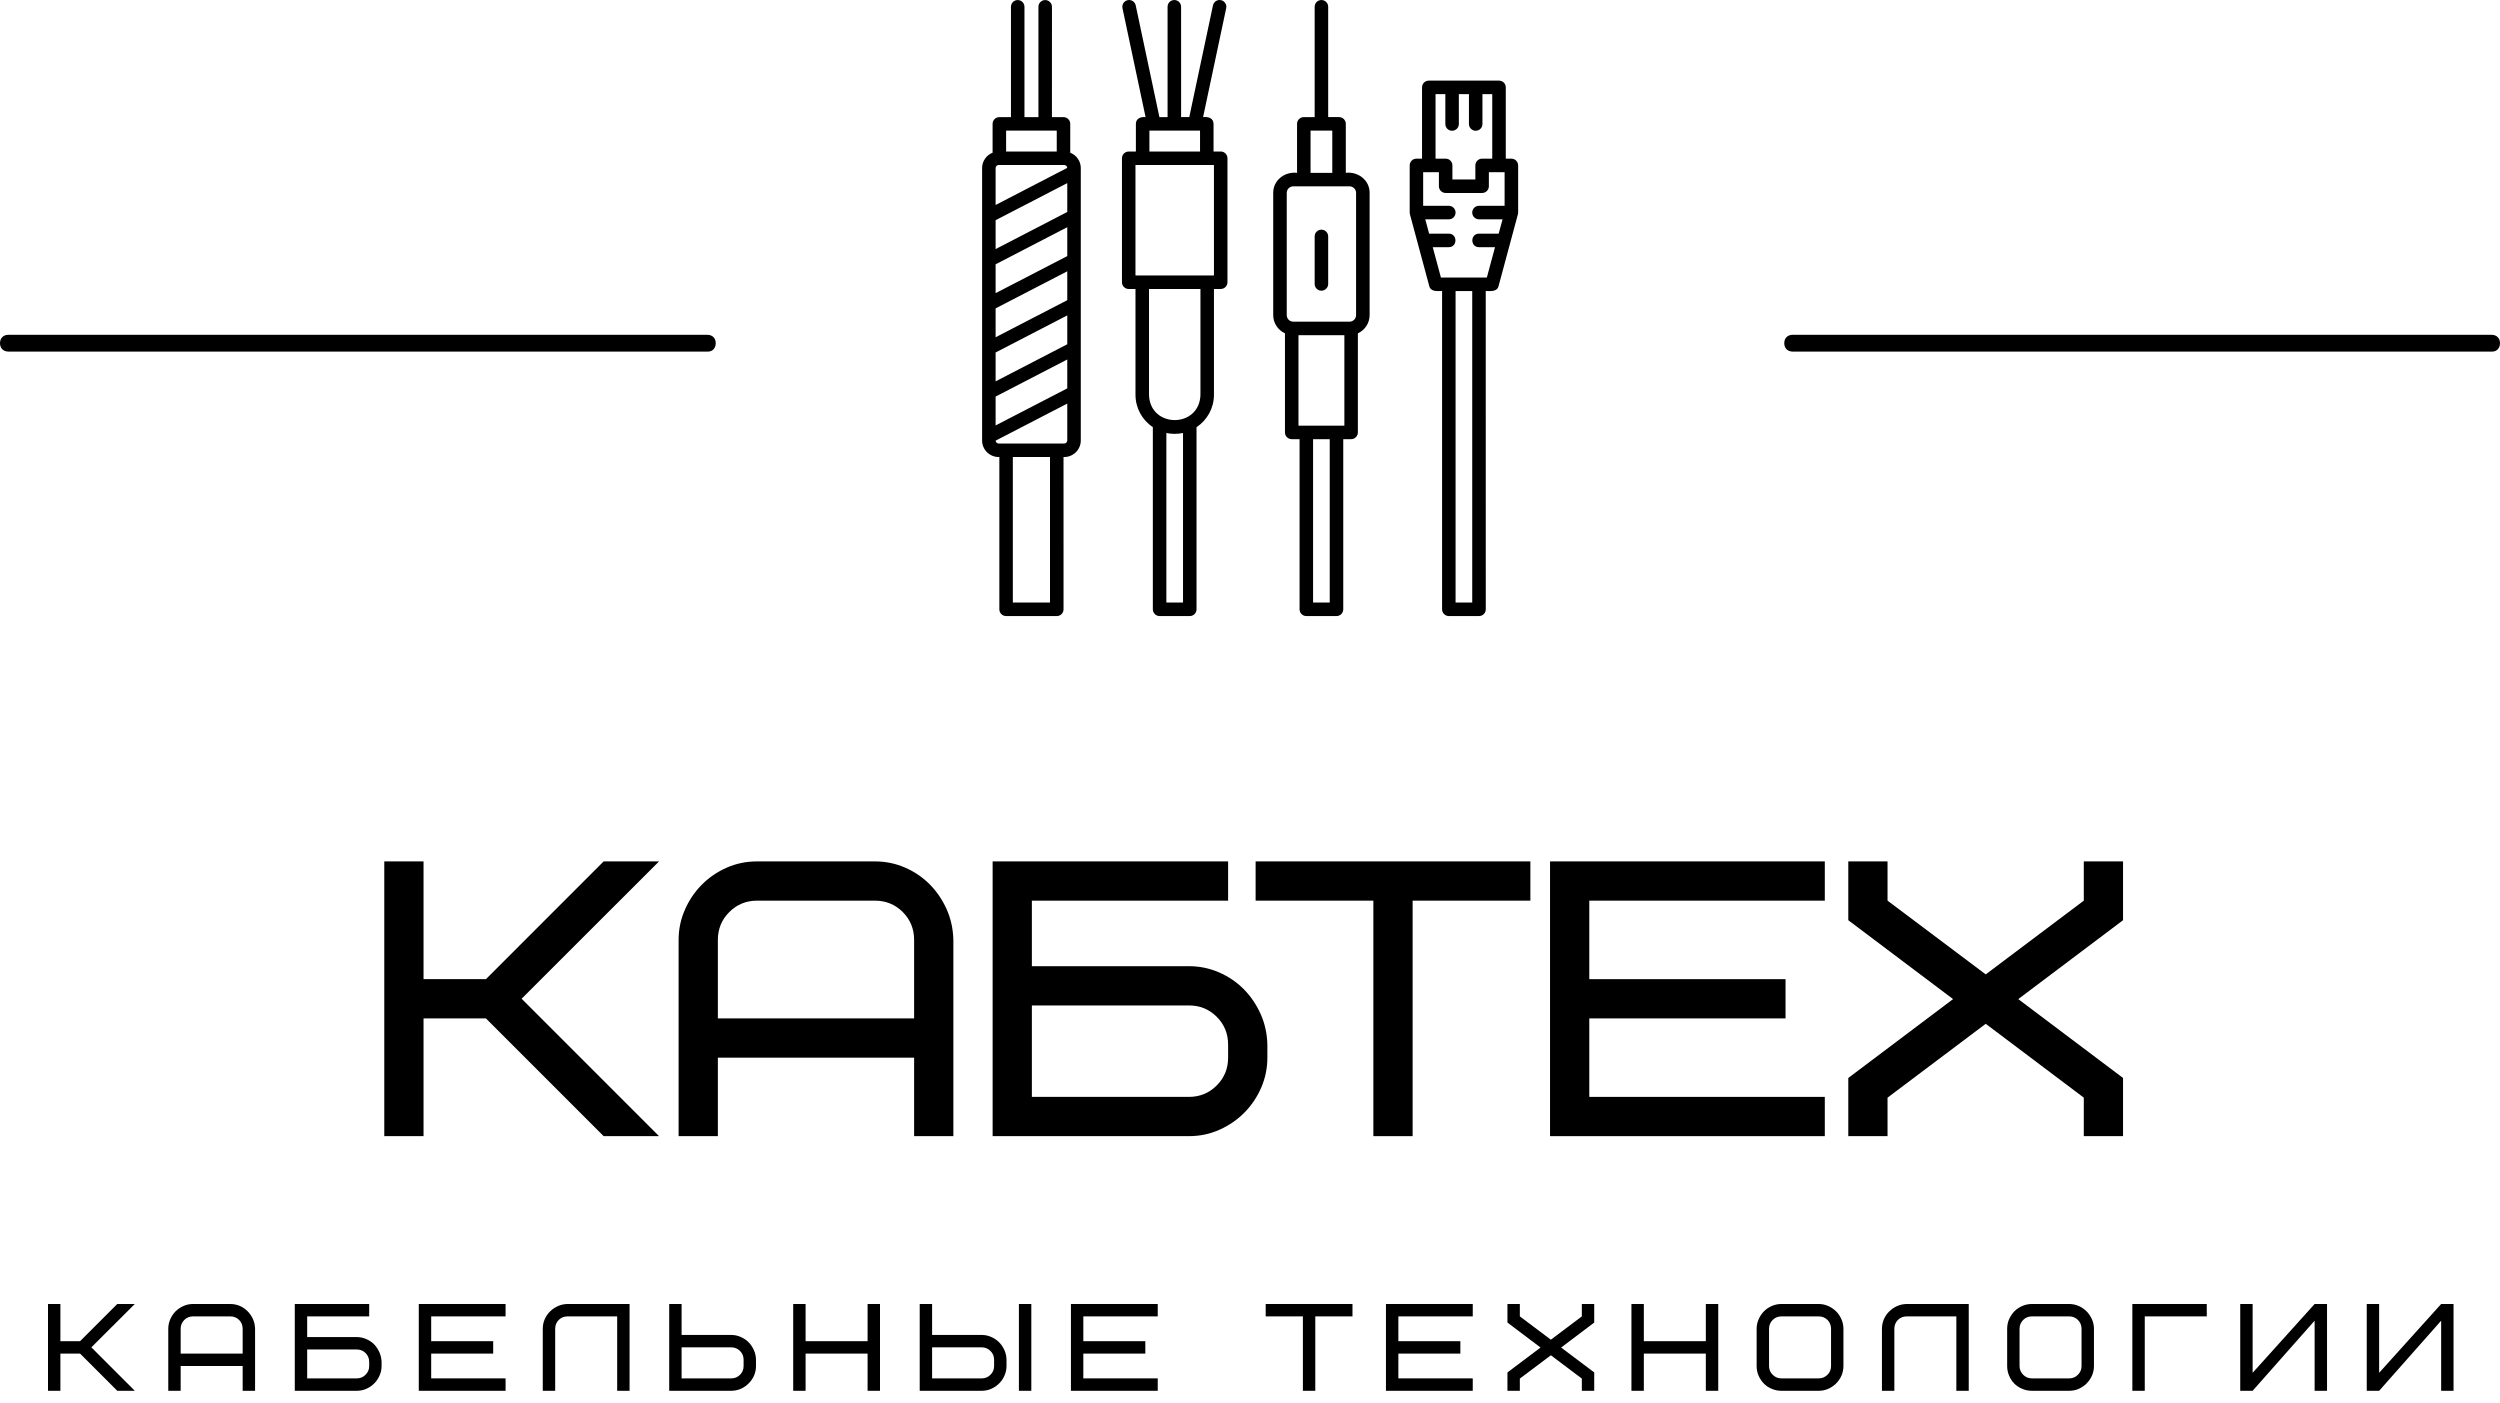
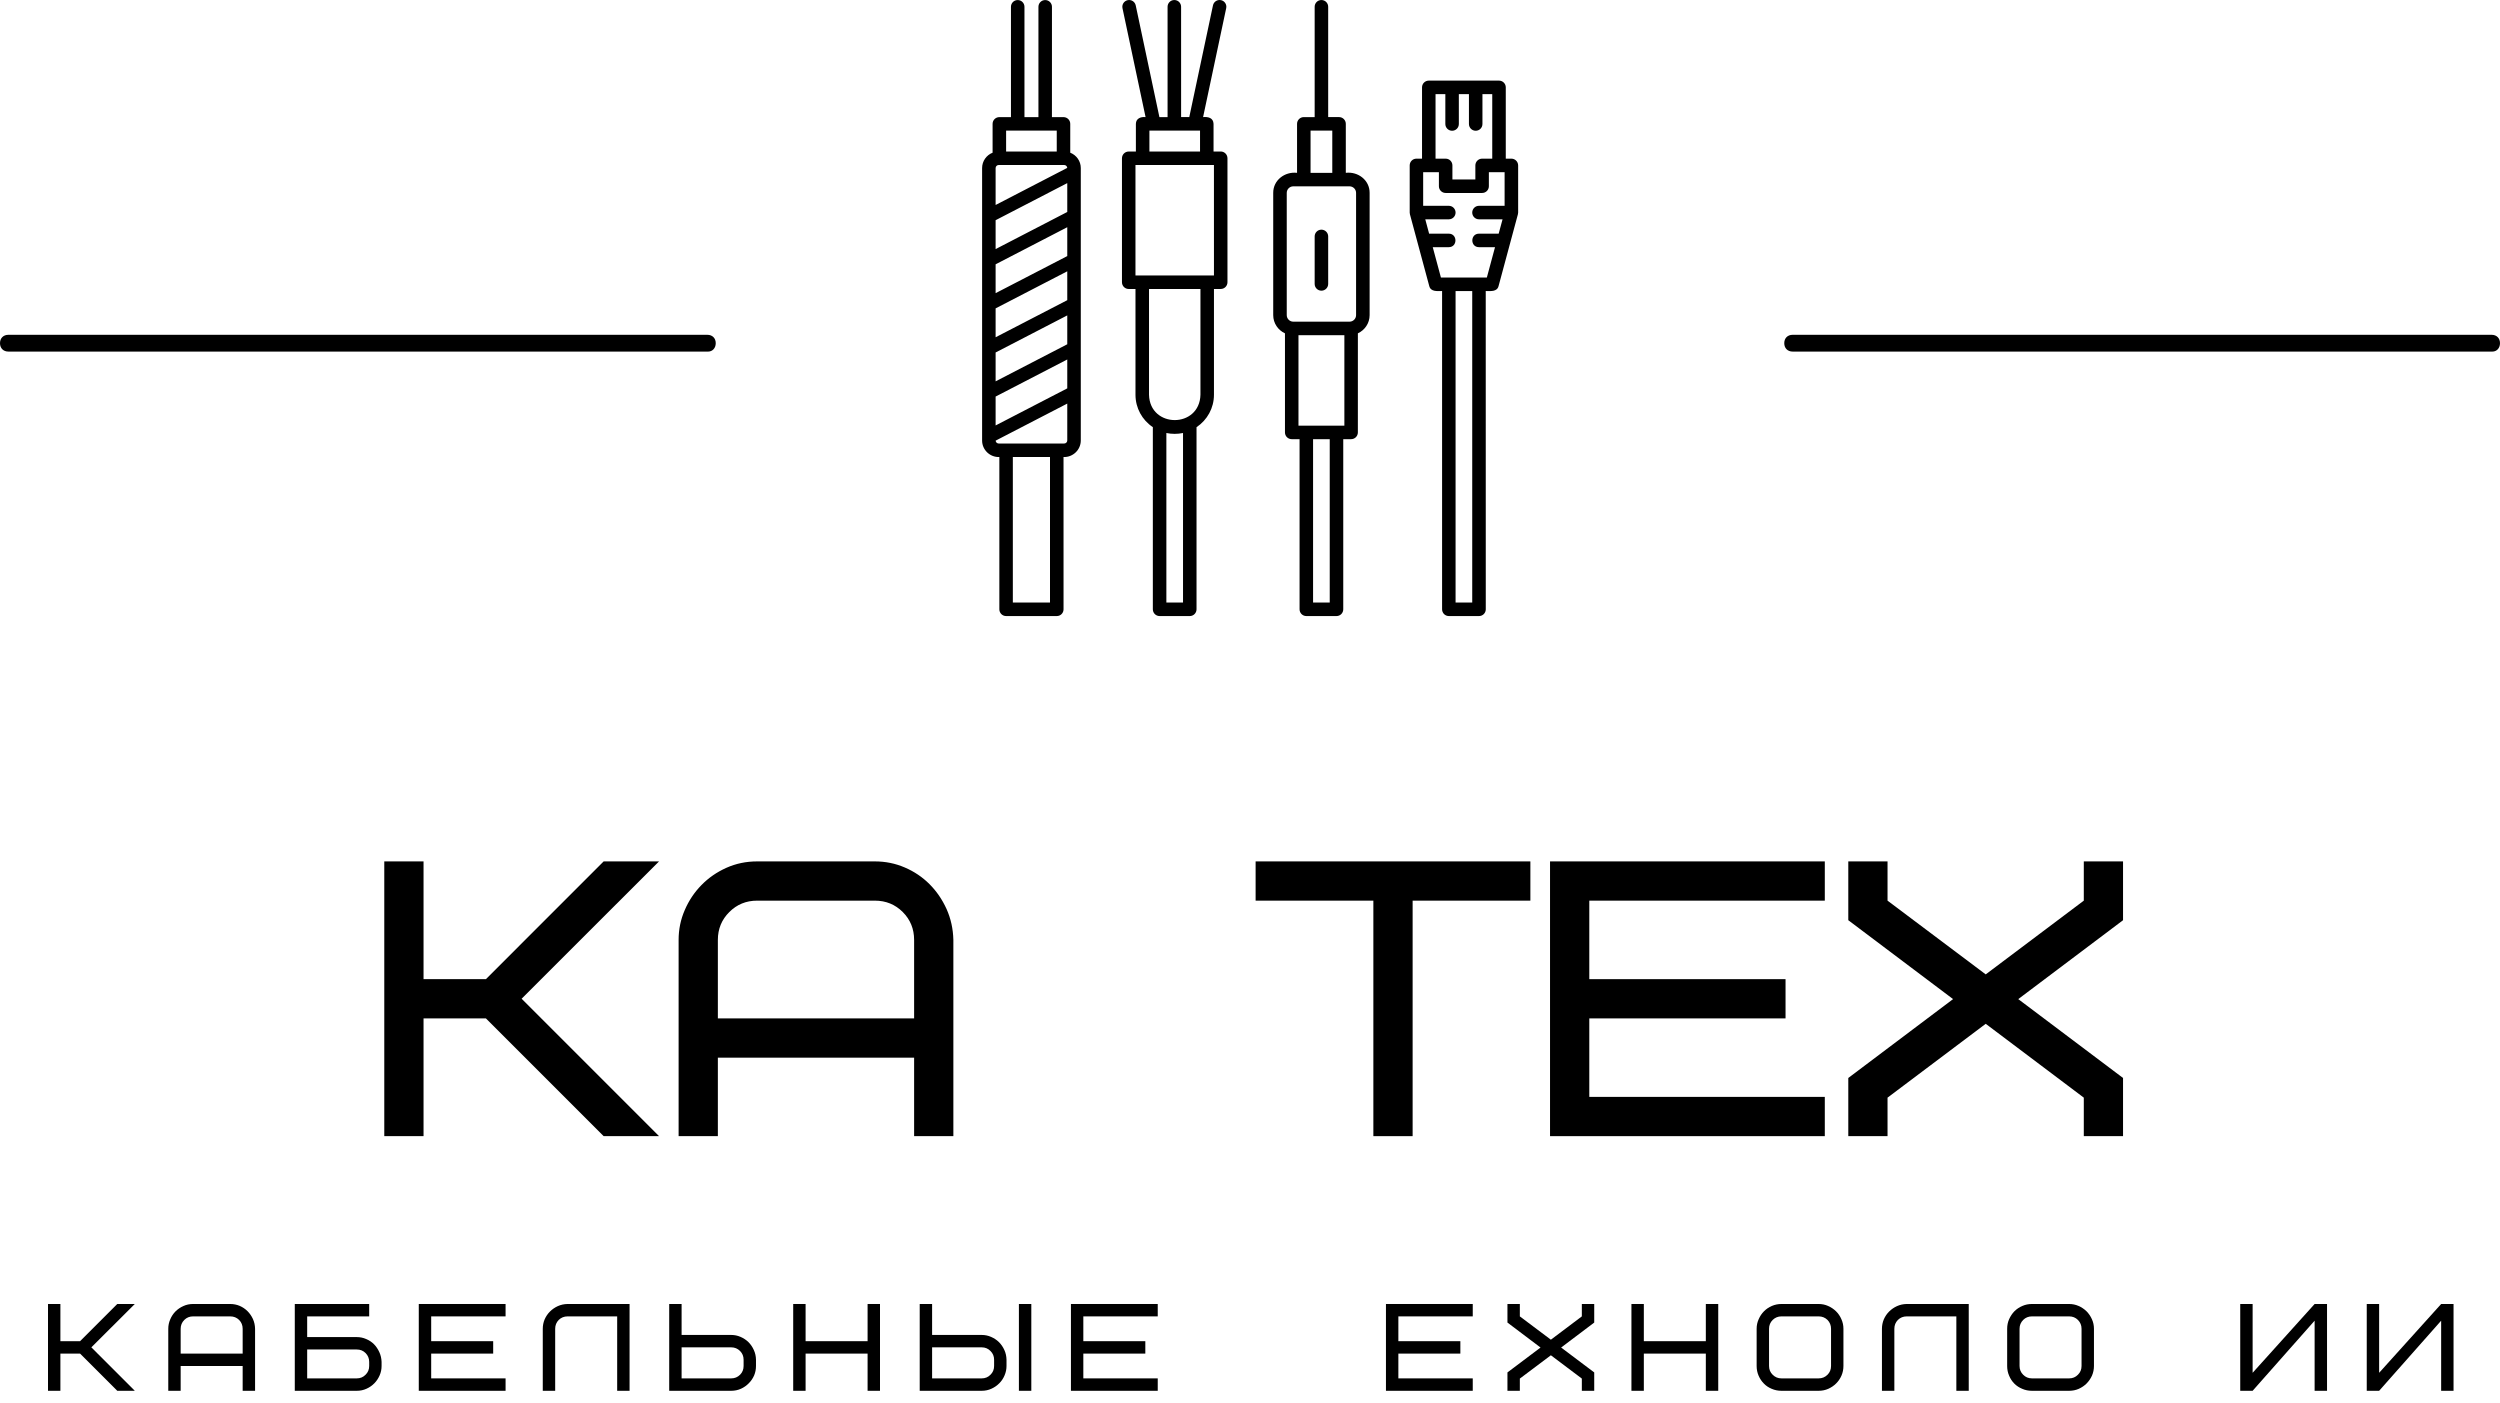
<svg xmlns="http://www.w3.org/2000/svg" width="139" height="78" viewBox="0 0 139 78" fill="none">
  <path d="M36.642 47.894L29.002 55.529L36.642 63.17H33.563L27.017 56.623H23.549V63.17H21.366V47.894H23.549V54.441H27.017L33.563 47.894H36.642Z" fill="black" />
  <path d="M48.643 50.076H42.096C41.487 50.076 40.973 50.287 40.551 50.708C40.126 51.13 39.913 51.647 39.913 52.258V56.623H50.825V52.258C50.825 51.647 50.614 51.13 50.193 50.708C49.771 50.287 49.254 50.076 48.643 50.076ZM53.007 52.258V63.17H50.825V58.805H39.913V63.17H37.731V52.258C37.731 51.674 37.845 51.121 38.073 50.599C38.298 50.074 38.607 49.611 39.001 49.21C39.392 48.809 39.853 48.49 40.385 48.251C40.917 48.013 41.487 47.894 42.096 47.894H48.643C49.227 47.894 49.78 48.006 50.301 48.23C50.827 48.455 51.286 48.764 51.68 49.158C52.071 49.549 52.387 50.01 52.629 50.542C52.867 51.075 52.993 51.647 53.007 52.258Z" fill="black" />
-   <path d="M68.283 58.805V58.085C68.283 57.473 68.073 56.956 67.651 56.535C67.229 56.113 66.713 55.902 66.101 55.902H57.372V60.987H66.101C66.713 60.987 67.229 60.775 67.651 60.35C68.073 59.928 68.283 59.413 68.283 58.805ZM70.466 58.085V58.805C70.466 59.386 70.353 59.937 70.129 60.459C69.904 60.984 69.595 61.447 69.201 61.848C68.81 62.249 68.349 62.568 67.817 62.807C67.285 63.049 66.713 63.17 66.101 63.17H55.19V47.894H68.283V50.076H57.372V53.72H66.101C66.685 53.72 67.238 53.832 67.76 54.057C68.285 54.282 68.745 54.591 69.139 54.985C69.529 55.375 69.845 55.837 70.087 56.369C70.326 56.901 70.452 57.473 70.466 58.085Z" fill="black" />
  <path d="M85.089 50.076H78.542V63.17H76.359V50.076H69.812V47.894H85.089V50.076Z" fill="black" />
  <path d="M88.365 50.076V54.441H99.276V56.623H88.365V60.987H101.459V63.17H86.182V47.894H101.459V50.076H88.365Z" fill="black" />
  <path d="M115.859 47.894H118.041V51.164L112.215 55.55L118.041 59.935V63.17H115.859V61.029L110.406 56.923L104.947 61.029V63.17H102.765V59.935L108.591 55.55L102.765 51.164V47.894H104.947V50.076L110.406 54.176L115.859 50.076V47.894Z" fill="black" />
  <path d="M7.495 72.502L5.079 74.912L7.495 77.328H6.52L4.452 75.26H3.358V77.328H2.669V72.502H3.358V74.57H4.452L6.52 72.502H7.495Z" fill="black" />
  <path d="M12.803 73.191H10.735C10.541 73.191 10.379 73.257 10.247 73.388C10.113 73.523 10.045 73.687 10.045 73.881V75.26H13.492V73.881C13.492 73.687 13.427 73.523 13.295 73.388C13.161 73.257 12.996 73.191 12.803 73.191ZM14.182 73.881V77.328H13.492V75.949H10.045V77.328H9.356V73.881C9.356 73.698 9.392 73.523 9.465 73.357C9.534 73.191 9.631 73.044 9.755 72.917C9.879 72.792 10.026 72.692 10.196 72.616C10.361 72.54 10.541 72.502 10.735 72.502H12.803C12.986 72.502 13.161 72.537 13.326 72.606C13.492 72.678 13.637 72.777 13.762 72.901C13.886 73.025 13.986 73.171 14.063 73.337C14.139 73.506 14.178 73.687 14.182 73.881Z" fill="black" />
  <path d="M20.527 75.949V75.721C20.527 75.528 20.459 75.363 20.324 75.228C20.193 75.097 20.031 75.032 19.837 75.032H17.079V76.638H19.837C20.031 76.638 20.193 76.571 20.324 76.436C20.459 76.305 20.527 76.143 20.527 75.949ZM21.216 75.721V75.949C21.216 76.132 21.18 76.307 21.107 76.473C21.035 76.638 20.938 76.784 20.817 76.908C20.692 77.036 20.546 77.138 20.376 77.214C20.21 77.29 20.031 77.328 19.837 77.328H16.39V72.502H20.527V73.191H17.079V74.342H19.837C20.02 74.342 20.195 74.378 20.361 74.451C20.527 74.52 20.672 74.617 20.796 74.741C20.917 74.866 21.015 75.013 21.092 75.182C21.168 75.348 21.209 75.528 21.216 75.721Z" fill="black" />
  <path d="M23.974 73.191V74.57H27.421V75.26H23.974V76.638H28.11V77.328H23.284V72.502H28.11V73.191H23.974Z" fill="black" />
  <path d="M31.557 72.502H35.004V77.328H34.315V73.191H31.557C31.364 73.191 31.2 73.257 31.065 73.388C30.933 73.523 30.868 73.687 30.868 73.881V77.328H30.178V73.881C30.178 73.698 30.213 73.523 30.282 73.357C30.355 73.191 30.453 73.046 30.578 72.922C30.702 72.797 30.847 72.697 31.013 72.621C31.182 72.545 31.364 72.505 31.557 72.502Z" fill="black" />
  <path d="M41.344 75.949V75.602C41.344 75.408 41.278 75.246 41.147 75.115C41.012 74.98 40.848 74.912 40.655 74.912H37.897V76.638H40.655C40.848 76.638 41.012 76.571 41.147 76.436C41.278 76.305 41.344 76.143 41.344 75.949ZM42.033 75.602V75.949C42.033 76.132 41.999 76.307 41.93 76.473C41.857 76.638 41.759 76.784 41.634 76.908C41.51 77.036 41.365 77.138 41.199 77.214C41.03 77.29 40.848 77.328 40.655 77.328H37.208V72.502H37.897V74.223H40.655C40.838 74.223 41.012 74.259 41.178 74.332C41.344 74.404 41.489 74.501 41.614 74.622C41.738 74.746 41.838 74.893 41.914 75.063C41.99 75.228 42.03 75.408 42.033 75.602Z" fill="black" />
  <path d="M44.791 72.502V74.57H48.238V72.502H48.928V77.328H48.238V75.26H44.791V77.328H44.102V72.502H44.791Z" fill="black" />
  <path d="M55.272 75.949V75.602C55.272 75.408 55.205 75.246 55.07 75.115C54.939 74.98 54.776 74.912 54.583 74.912H51.825V76.638H54.583C54.776 76.638 54.939 76.571 55.07 76.436C55.205 76.305 55.272 76.143 55.272 75.949ZM55.962 75.602V75.949C55.962 76.132 55.925 76.307 55.853 76.473C55.784 76.638 55.687 76.784 55.563 76.908C55.438 77.036 55.291 77.138 55.122 77.214C54.956 77.29 54.776 77.328 54.583 77.328H51.136V72.502H51.825V74.223H54.583C54.766 74.223 54.941 74.259 55.106 74.332C55.272 74.404 55.417 74.501 55.542 74.622C55.666 74.746 55.767 74.893 55.843 75.063C55.919 75.228 55.958 75.408 55.962 75.602ZM56.651 77.328V72.502H57.341V77.328H56.651Z" fill="black" />
  <path d="M60.233 73.191V74.57H63.68V75.26H60.233V76.638H64.37V77.328H59.544V72.502H64.37V73.191H60.233Z" fill="black" />
-   <path d="M75.198 73.191H73.13V77.328H72.441V73.191H70.372V72.502H75.198V73.191Z" fill="black" />
  <path d="M77.749 73.191V74.57H81.196V75.26H77.749V76.638H81.885V77.328H77.059V72.502H81.885V73.191H77.749Z" fill="black" />
  <path d="M87.95 72.502H88.639V73.534L86.799 74.923L88.639 76.307V77.328H87.95V76.649L86.229 75.353L84.503 76.649V77.328H83.814V76.307L85.654 74.923L83.814 73.534V72.502H84.503V73.191L86.229 74.487L87.95 73.191V72.502Z" fill="black" />
  <path d="M91.397 72.502V74.57H94.844V72.502H95.534V77.328H94.844V75.26H91.397V77.328H90.708V72.502H91.397Z" fill="black" />
  <path d="M101.806 75.949V73.881C101.806 73.687 101.74 73.523 101.609 73.388C101.474 73.257 101.31 73.191 101.116 73.191H99.048C98.858 73.191 98.696 73.257 98.561 73.388C98.426 73.523 98.359 73.687 98.359 73.881V75.949C98.359 76.143 98.426 76.305 98.561 76.436C98.696 76.571 98.858 76.638 99.048 76.638H101.116C101.31 76.638 101.474 76.571 101.609 76.436C101.74 76.305 101.806 76.143 101.806 75.949ZM102.495 73.881V75.949C102.495 76.136 102.459 76.314 102.386 76.483C102.314 76.649 102.215 76.794 102.091 76.918C101.967 77.043 101.82 77.143 101.65 77.219C101.484 77.292 101.306 77.328 101.116 77.328H99.048C98.858 77.328 98.678 77.292 98.509 77.219C98.34 77.15 98.195 77.053 98.074 76.929C97.949 76.804 97.851 76.657 97.778 76.488C97.706 76.322 97.669 76.143 97.669 75.949V73.881C97.669 73.691 97.707 73.513 97.783 73.347C97.856 73.178 97.954 73.031 98.079 72.906C98.203 72.782 98.348 72.683 98.514 72.611C98.684 72.538 98.862 72.502 99.048 72.502H101.116C101.303 72.502 101.478 72.538 101.64 72.611C101.806 72.683 101.953 72.782 102.081 72.906C102.208 73.031 102.309 73.178 102.381 73.347C102.457 73.513 102.495 73.691 102.495 73.881Z" fill="black" />
  <path d="M106.015 72.502H109.462V77.328H108.773V73.191H106.015C105.821 73.191 105.657 73.257 105.523 73.388C105.391 73.523 105.326 73.687 105.326 73.881V77.328H104.636V73.881C104.636 73.698 104.671 73.523 104.74 73.357C104.812 73.191 104.911 73.046 105.035 72.922C105.16 72.797 105.305 72.697 105.471 72.621C105.64 72.545 105.821 72.505 106.015 72.502Z" fill="black" />
  <path d="M115.734 75.949V73.881C115.734 73.687 115.667 73.523 115.532 73.388C115.401 73.257 115.238 73.191 115.045 73.191H112.977C112.783 73.191 112.621 73.257 112.489 73.388C112.355 73.523 112.287 73.687 112.287 73.881V75.949C112.287 76.143 112.355 76.305 112.489 76.436C112.621 76.571 112.783 76.638 112.977 76.638H115.045C115.238 76.638 115.401 76.571 115.532 76.436C115.667 76.305 115.734 76.143 115.734 75.949ZM116.424 73.881V75.949C116.424 76.136 116.387 76.314 116.315 76.483C116.239 76.649 116.14 76.794 116.019 76.918C115.895 77.043 115.748 77.143 115.579 77.219C115.413 77.292 115.235 77.328 115.045 77.328H112.977C112.783 77.328 112.603 77.292 112.438 77.219C112.268 77.15 112.121 77.053 111.997 76.929C111.873 76.804 111.776 76.657 111.707 76.488C111.634 76.322 111.598 76.143 111.598 75.949V73.881C111.598 73.691 111.634 73.513 111.707 73.347C111.783 73.178 111.881 73.031 112.002 72.906C112.127 72.782 112.273 72.683 112.443 72.611C112.609 72.538 112.787 72.502 112.977 72.502H115.045C115.228 72.502 115.403 72.538 115.568 72.611C115.734 72.683 115.881 72.782 116.009 72.906C116.133 73.031 116.234 73.178 116.31 73.347C116.386 73.513 116.424 73.691 116.424 73.881Z" fill="black" />
-   <path d="M122.696 73.191H119.249V77.328H118.559V72.502H122.696V73.191Z" fill="black" />
  <path d="M124.557 77.328V72.502H125.246V76.328L128.693 72.502H129.383V77.328H128.693V73.43L125.246 77.328H124.557Z" fill="black" />
  <path d="M131.591 77.328V72.502H132.28V76.328L135.728 72.502H136.417V77.328H135.728V73.43L132.28 77.328H131.591Z" fill="black" />
  <path d="M138.58 19.548H99.672C99.392 19.548 99.205 19.361 99.205 19.081C99.205 18.801 99.392 18.615 99.672 18.615H138.534C138.813 18.615 139 18.801 139 19.081C139 19.361 138.813 19.548 138.58 19.548Z" fill="black" />
  <path d="M59.506 8.49V6.887C59.506 6.681 59.339 6.512 59.131 6.512H58.487L58.489 0.379C58.489 0.172 58.321 0.003 58.113 0.003C57.905 0.003 57.737 0.171 57.737 0.379V6.512H56.96V0.379C56.96 0.172 56.793 0.003 56.584 0.003C56.376 0.003 56.209 0.171 56.209 0.379V6.512H55.564C55.356 6.512 55.188 6.679 55.188 6.887V8.49C54.846 8.625 54.605 8.957 54.605 9.344V24.49C54.603 25.012 55.042 25.431 55.564 25.411V33.878C55.564 34.086 55.732 34.253 55.94 34.253H58.758C58.966 34.253 59.133 34.086 59.133 33.878L59.132 25.411C59.652 25.431 60.092 25.013 60.092 24.49V9.344C60.092 8.955 59.848 8.624 59.506 8.49ZM55.94 7.263H58.755V8.425H55.94V7.263ZM55.356 9.344C55.356 9.251 55.431 9.175 55.525 9.175H59.171C59.262 9.175 59.333 9.247 59.339 9.335L55.356 11.397L55.356 9.344ZM58.38 33.502H56.314V25.41H58.38V33.502ZM59.34 24.49C59.34 24.584 59.264 24.659 59.171 24.659H55.525C55.434 24.659 55.363 24.587 55.357 24.5L59.34 22.439L59.34 24.49ZM59.34 21.593L55.356 23.655V22.049L59.34 19.987V21.593ZM59.34 19.141L55.356 21.203V19.598L59.34 17.536V19.141ZM59.34 16.69L55.356 18.752V17.146L59.34 15.084V16.69ZM59.34 14.238L55.356 16.3V14.695L59.34 12.633V14.238ZM59.34 11.786L55.356 13.849V12.243L59.34 10.181V11.786ZM67.872 8.424H67.473V6.886C67.46 6.551 67.173 6.485 66.892 6.51L68.177 0.454C68.22 0.252 68.091 0.052 67.888 0.008C67.684 -0.035 67.485 0.095 67.442 0.298L66.124 6.509H65.67L65.669 0.377C65.669 0.17 65.501 0.001 65.293 0.001C65.085 0.001 64.917 0.169 64.917 0.377V6.511H64.463L63.146 0.299C63.102 0.096 62.904 -0.034 62.7 0.009C62.497 0.053 62.367 0.251 62.41 0.455L63.694 6.511C63.429 6.482 63.16 6.584 63.155 6.887V8.425H62.756C62.548 8.425 62.381 8.593 62.381 8.801V15.692C62.381 15.899 62.548 16.068 62.756 16.068H63.133V21.949C63.133 22.683 63.501 23.353 64.098 23.749V33.877C64.098 34.085 64.266 34.253 64.474 34.253H66.151C66.359 34.253 66.527 34.085 66.527 33.877V23.752C67.128 23.35 67.496 22.681 67.496 21.949V16.067H67.872C68.08 16.067 68.247 15.9 68.247 15.692V8.8C68.247 8.592 68.079 8.423 67.872 8.423L67.872 8.424ZM63.907 7.263H66.722V8.425H63.907V7.263ZM65.776 33.502H64.85V24.075C65.155 24.14 65.47 24.138 65.776 24.075V33.502ZM66.745 21.949C66.697 23.827 63.932 23.825 63.885 21.949V16.068H66.745V21.949ZM67.496 15.316H63.132V9.175H67.495L67.496 15.316ZM74.827 9.609V6.886C74.827 6.679 74.659 6.51 74.451 6.51H73.847V0.377C73.847 0.17 73.679 0.001 73.471 0.001C73.263 0.001 73.095 0.169 73.095 0.377V6.511H72.491C72.283 6.511 72.116 6.679 72.116 6.887V9.61C71.434 9.53 70.786 10.017 70.791 10.726V17.522C70.791 17.972 71.06 18.357 71.444 18.534V24.043C71.444 24.251 71.612 24.418 71.82 24.418H72.256V33.877C72.256 34.086 72.424 34.253 72.632 34.253H74.309C74.517 34.253 74.685 34.086 74.685 33.877V24.418H75.121C75.329 24.418 75.497 24.251 75.497 24.043L75.498 18.533C75.882 18.356 76.151 17.971 76.151 17.52V10.725C76.156 10.016 75.508 9.528 74.827 9.609L74.827 9.609ZM72.867 7.263H74.075V9.61H72.867V7.263ZM73.933 33.502H73.007V24.419H73.933V33.502ZM74.747 23.667H72.195V18.637H74.747V23.667ZM75.398 17.52C75.398 17.722 75.235 17.885 75.033 17.885H71.907C71.706 17.885 71.543 17.722 71.543 17.52V10.725C71.543 10.524 71.706 10.36 71.907 10.36H75.033C75.235 10.36 75.398 10.524 75.398 10.725V17.52ZM73.847 13.145V15.787C73.847 15.993 73.679 16.162 73.471 16.162C73.263 16.162 73.095 15.995 73.095 15.787V13.145C73.095 12.938 73.263 12.769 73.471 12.769C73.679 12.77 73.847 12.938 73.847 13.145ZM84.032 8.821H83.721V4.857C83.721 4.651 83.553 4.482 83.345 4.482H79.441C79.233 4.482 79.065 4.649 79.065 4.857V8.821H78.754C78.546 8.821 78.379 8.989 78.379 9.197V11.819C78.379 11.851 78.383 11.885 78.392 11.916L79.466 15.903C79.549 16.233 79.919 16.183 80.18 16.181V33.877C80.18 34.085 80.348 34.253 80.556 34.253H82.233C82.441 34.253 82.609 34.085 82.609 33.877L82.607 16.181C82.867 16.183 83.24 16.234 83.321 15.903L84.395 11.916C84.403 11.884 84.409 11.851 84.409 11.819V9.197C84.407 8.989 84.24 8.821 84.032 8.821ZM79.816 5.233H80.361V6.894C80.361 7.101 80.528 7.27 80.737 7.27C80.945 7.27 81.112 7.102 81.112 6.894L81.111 5.233H81.673V6.894C81.673 7.101 81.841 7.27 82.049 7.27C82.257 7.27 82.424 7.102 82.424 6.894V5.233H82.969V8.821H82.406C82.198 8.821 82.03 8.989 82.03 9.197V9.978H80.754V9.197C80.754 8.99 80.587 8.821 80.378 8.821H79.816L79.816 5.233ZM81.856 33.502H80.93V16.182H81.856V33.502ZM83.656 11.443H82.231C82.023 11.443 81.856 11.611 81.856 11.819C81.856 12.025 82.023 12.194 82.231 12.194H83.542L83.326 12.992H82.23C81.739 12.995 81.738 13.741 82.23 13.743H83.123L82.669 15.43H80.115L79.661 13.743H80.554C81.045 13.741 81.046 12.995 80.554 12.992H79.459L79.245 12.194H80.554C80.762 12.194 80.93 12.027 80.93 11.819C80.93 11.612 80.762 11.443 80.554 11.443H79.128V9.573H80.003V10.354C80.003 10.561 80.17 10.729 80.378 10.729H82.406C82.614 10.729 82.781 10.562 82.781 10.354V9.573H83.656L83.656 11.443Z" fill="black" />
  <path d="M39.375 19.548H0.467C0.187 19.548 0 19.361 0 19.081C0 18.801 0.187 18.615 0.467 18.615H39.328C39.608 18.615 39.795 18.801 39.795 19.081C39.795 19.361 39.608 19.548 39.375 19.548Z" fill="black" />
</svg>